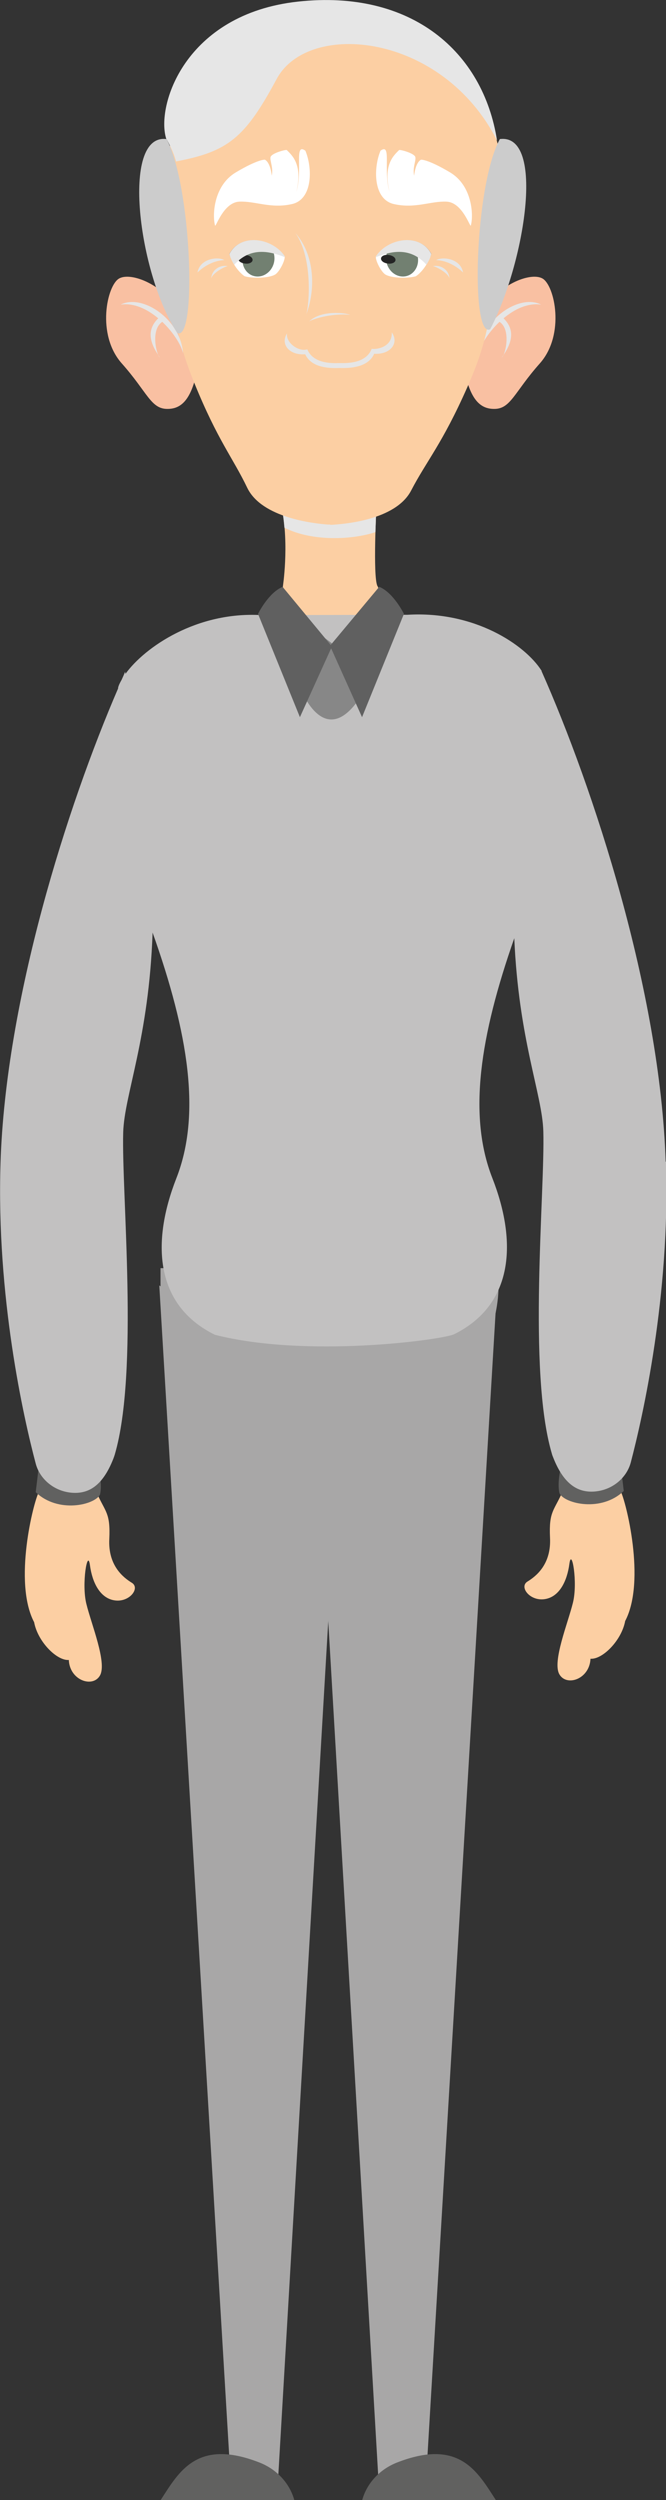
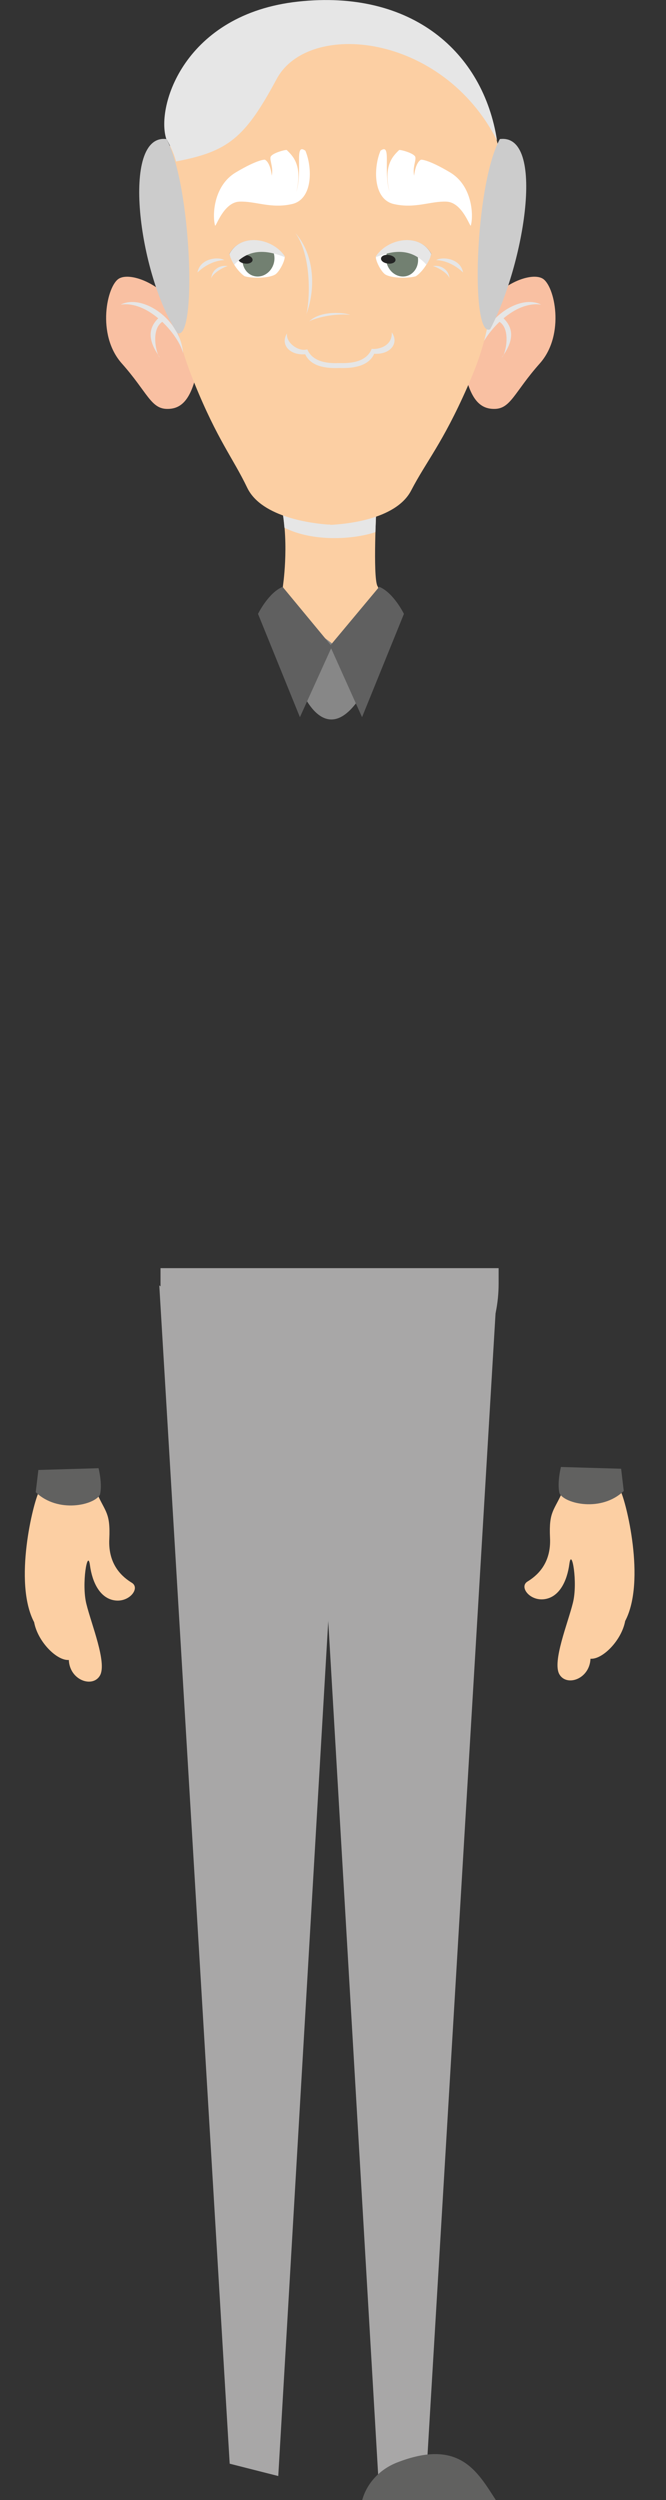
<svg xmlns="http://www.w3.org/2000/svg" viewBox="0 0 37.84 141.84">
  <rect x="0" y="0" width="37.84" height="141.84" fill="#333333" stroke="none" />
  <defs>
    <style>
      .uuid-2a008458-4077-4b40-9778-a25b275de993 {
        fill: #fccfa3;
      }

      .uuid-7f86c20b-0df4-4067-99b7-ff1e454153b8 {
        fill: #fff;
      }

      .uuid-0eca096c-989a-4b48-afd7-13a8dace9269 {
        fill: #f9c0a2;
      }

      .uuid-704d1d03-c7bb-4a69-9c33-73e788cdadba {
        isolation: isolate;
      }

      .uuid-e4023d28-8033-4c88-b010-0afe5a3c69fb {
        fill: #242424;
        mix-blend-mode: screen;
      }

      .uuid-c0f3d2f1-197a-426b-9ea0-400c999ad427 {
        fill: #a8a7a7;
      }

      .uuid-44b94935-e663-4b5b-b460-3d2fdcdcad12, .uuid-77354c34-3536-49f5-8636-3228ef833586 {
        fill: #e6e6e6;
      }

      .uuid-422f2b62-0df2-4262-bcfb-08bc10a9b1b6 {
        fill: #616160;
      }

      .uuid-115a01d9-126d-4993-ad27-2a4f200dd126 {
        fill: #878787;
      }

      .uuid-0f76fe4e-c897-4ae5-9f93-8ea989bc22f2 {
        fill: #728071;
      }

      .uuid-d4e55d3d-1b07-4698-bc37-02c4d6bfddda {
        fill: #c2c1c1;
      }

      .uuid-2b8cf9ab-4fa7-4ff8-8437-d40efc08dcd1 {
        fill: #383838;
      }

      .uuid-4002cca3-1465-48c2-b191-d3250a9c0c9d {
        fill: #ccc;
      }

      .uuid-77354c34-3536-49f5-8636-3228ef833586, .uuid-6e701d51-7a0f-4145-8212-c302039b7b1c {
        mix-blend-mode: multiply;
      }

      .uuid-be179677-898d-434b-96ac-879f409884d8 {
        fill: #606060;
      }
    </style>
  </defs>
  <g class="uuid-704d1d03-c7bb-4a69-9c33-73e788cdadba">
    <g id="uuid-dcd1f689-4729-444f-8211-58d2b440badd" data-name="Ebene 1">
      <polygon class="uuid-c0f3d2f1-197a-426b-9ea0-400c999ad427" points="28.25 72.93 24.26 139.78 21.49 140.48 17.96 80.19 28.25 72.93" />
      <path class="uuid-422f2b62-0df2-4262-bcfb-08bc10a9b1b6" d="M20.58,141.84h7.59c-1.04-1.6-2.06-3.52-5.63-2.12-.98,.39-1.7,1.18-1.96,2.12Z" />
      <polygon class="uuid-c0f3d2f1-197a-426b-9ea0-400c999ad427" points="9.05 72.93 13.05 139.78 15.81 140.48 19.34 80.19 9.05 72.93" />
-       <path class="uuid-c0f3d2f1-197a-426b-9ea0-400c999ad427" d="M9.13,71.95H28.33v.88c0,4.48-3.64,8.13-8.13,8.13h-2.95c-4.48,0-8.13-3.64-8.13-8.13v-.88h0Z" />
+       <path class="uuid-c0f3d2f1-197a-426b-9ea0-400c999ad427" d="M9.13,71.95H28.33v.88c0,4.48-3.64,8.13-8.13,8.13h-2.95c-4.48,0-8.13-3.64-8.13-8.13v-.88Z" />
      <path class="uuid-2a008458-4077-4b40-9778-a25b275de993" d="M16.02,28.87c.41,2.09,.05,4.42,.05,4.42,.56,2,2.2,3.95,3.94,3.16,1.74-.79,1.69-2.84,1.43-3.21-.26-.56-.05-4.56-.05-4.56l-5.38,.19Z" />
      <path class="uuid-77354c34-3536-49f5-8636-3228ef833586" d="M20.87,28.71l-4.85,.17c.07,.35,.11,.71,.14,1.06,1.63,.82,3.93,.67,5.17,.25,.02-.57,.04-1.06,.05-1.31-.16-.06-.34-.11-.51-.16Z" />
      <g>
        <path class="uuid-0eca096c-989a-4b48-afd7-13a8dace9269" d="M27.4,17.75c.81-1.57,2.73-2.34,3.42-1.95,.69,.38,1.31,3.18-.15,4.82-1.46,1.64-1.65,2.59-2.6,2.58-.78,0-1.36-.52-1.7-2.27-.35-1.74,1.04-3.18,1.04-3.18Z" />
        <g class="uuid-6e701d51-7a0f-4145-8212-c302039b7b1c">
          <path class="uuid-44b94935-e663-4b5b-b460-3d2fdcdcad12" d="M30.72,17.27c-1.25-.6-3.39,.87-3.52,2.77,.11-.49,.57-1.2,1.18-1.78,.57,.37,.42,1.45,.23,1.88,.56-.83,.59-1.5,0-2.08,.62-.52,1.37-.88,2.11-.78Z" />
          <path class="uuid-44b94935-e663-4b5b-b460-3d2fdcdcad12" d="M28.61,20.13c-.04,.05-.07,.11-.11,.16,.03-.02,.07-.08,.11-.16Z" />
        </g>
        <path class="uuid-0eca096c-989a-4b48-afd7-13a8dace9269" d="M10.19,17.75c-.81-1.57-2.73-2.34-3.42-1.95-.69,.38-1.31,3.18,.15,4.82s1.65,2.59,2.6,2.58c.78,0,1.36-.52,1.7-2.27,.35-1.74-1.04-3.18-1.04-3.18Z" />
        <path class="uuid-2a008458-4077-4b40-9778-a25b275de993" d="M18.76,29.78c.77-.04,3.72-.26,4.6-1.95,.88-1.69,1.77-2.65,3.19-5.86s1.27-4.31,1.97-9.74c.71-5.42-2.9-10.31-6.3-11.06-1.72-.49-4.24-.62-6.2-.1-3.42,.65-7.18,5.45-6.64,10.89,.54,5.44,.35,6.54,1.67,9.79,1.32,3.24,2.18,4.22,3,5.93,.83,1.71,3.79,2.02,4.56,2.08h.16Z" />
        <path class="uuid-77354c34-3536-49f5-8636-3228ef833586" d="M16.78,13.22c1.06,1.47,.77,4.39,.58,4.72,.6-1.47,.53-3.48-.58-4.72Z" />
        <path class="uuid-77354c34-3536-49f5-8636-3228ef833586" d="M17.56,18.24c.72-.69,2.15-.47,2.33-.38-1.13-.1-2.18,.27-2.33,.38Z" />
        <path class="uuid-77354c34-3536-49f5-8636-3228ef833586" d="M22.27,18.87c.42,.63-.12,1.26-1.01,1.2-.29,.67-1.11,.83-1.89,.81h-.12c-.79,.03-1.6-.11-1.91-.78-.89,.07-1.43-.56-1.03-1.19-.09,.52,.65,1.07,1.15,.91,.28,.67,1.05,.81,1.78,.78h.11c.74,.02,1.5-.13,1.77-.81,.31,.05,1.17-.11,1.14-.92Z" />
        <g>
          <path class="uuid-7f86c20b-0df4-4067-99b7-ff1e454153b8" d="M16.17,14.55c-.68-1.03-2.49-1.35-3.14-.14,.27,.85,.84,1.26,.89,1.27,.6,.15,1.5,.07,1.75-.13,.25-.2,.55-.82,.5-1.01Z" />
          <path class="uuid-0f76fe4e-c897-4ae5-9f93-8ea989bc22f2" d="M15.58,14.83c-.09,.54-.56,.92-1.06,.85-.49-.07-.82-.56-.73-1.1,.09-.54,.56-.92,1.06-.85,.49,.07,.82,.56,.73,1.1Z" />
          <path class="uuid-2b8cf9ab-4fa7-4ff8-8437-d40efc08dcd1" d="M13.1,14.58c.59-.94,1.92-1.05,3.07-.03-.68-1.03-2.49-1.35-3.14-.14,.02,.05,.03,.09,.05,.14,0,.01,.01,.02,.02,.03Z" />
          <path class="uuid-e4023d28-8033-4c88-b010-0afe5a3c69fb" d="M14.35,14.77c-.02,.13-.22,.22-.45,.18-.23-.03-.39-.16-.37-.3,.02-.13,.22-.22,.45-.18,.23,.03,.39,.16,.37,.3Z" />
          <path class="uuid-77354c34-3536-49f5-8636-3228ef833586" d="M13.03,14.41c.07,.24,.17,.44,.28,.61,.85-.94,1.85-.84,2.87-.43,0-.02,0-.03,0-.05-.68-1.03-2.49-1.35-3.14-.14Z" />
          <path class="uuid-77354c34-3536-49f5-8636-3228ef833586" d="M12.75,14.76c-.88,.02-1.53,.7-1.53,.7,.15-.82,1.2-.91,1.53-.7Z" />
          <path class="uuid-77354c34-3536-49f5-8636-3228ef833586" d="M12.95,15.1c-.43-.09-.91,.18-.95,.7,.09-.34,.82-.7,.95-.7Z" />
        </g>
        <g>
          <path class="uuid-7f86c20b-0df4-4067-99b7-ff1e454153b8" d="M21.36,14.55c.68-1.03,2.49-1.35,3.14-.14-.27,.85-.84,1.26-.89,1.27-.6,.15-1.5,.07-1.75-.13-.25-.2-.55-.82-.5-1.01Z" />
          <path class="uuid-0f76fe4e-c897-4ae5-9f93-8ea989bc22f2" d="M21.95,14.83c.09,.54,.56,.92,1.06,.85,.49-.07,.82-.56,.73-1.1-.09-.54-.56-.92-1.06-.85-.49,.07-.82,.56-.73,1.1Z" />
          <path class="uuid-2b8cf9ab-4fa7-4ff8-8437-d40efc08dcd1" d="M24.44,14.58c-.59-.94-1.92-1.05-3.07-.03,.68-1.03,2.49-1.35,3.14-.14-.02,.05-.03,.09-.05,.14,0,.01-.01,.02-.02,.03Z" />
          <path class="uuid-e4023d28-8033-4c88-b010-0afe5a3c69fb" d="M22.47,14.77c-.02,.13-.22,.22-.45,.18-.23-.03-.39-.16-.37-.3,.02-.13,.22-.22,.45-.18,.23,.03,.39,.16,.37,.3Z" />
          <path class="uuid-77354c34-3536-49f5-8636-3228ef833586" d="M24.51,14.41c-.07,.24-.17,.44-.28,.61-.85-.94-1.85-.84-2.87-.43,0-.02,0-.03,0-.05,.68-1.03,2.49-1.35,3.14-.14Z" />
          <path class="uuid-77354c34-3536-49f5-8636-3228ef833586" d="M24.78,14.76c.88,.02,1.53,.7,1.53,.7-.15-.82-1.2-.91-1.53-.7Z" />
          <path class="uuid-77354c34-3536-49f5-8636-3228ef833586" d="M24.59,15.1c.43-.09,.91,.18,.95,.7-.09-.34-.82-.7-.95-.7Z" />
        </g>
        <path class="uuid-7f86c20b-0df4-4067-99b7-ff1e454153b8" d="M17.35,8.55c.41,.97,.43,2.77-.77,3.03-1.2,.27-2.08-.18-2.98-.14-.9,.04-1.33,1.45-1.38,1.36-.16-.56-.1-2.26,1.18-3.02,1.28-.76,1.65-.72,1.65-.72,.33,.18,.39,.91,.39,.91,.1-.46-.11-.83-.07-1.05,.04-.22,.82-.43,.92-.41,.31,.31,.92,.83,.55,2.37,.37-1.22-.14-2.8,.51-2.33Z" />
        <path class="uuid-7f86c20b-0df4-4067-99b7-ff1e454153b8" d="M21.62,8.55c-.41,.97-.43,2.77,.77,3.03,1.2,.27,2.08-.18,2.98-.14,.9,.04,1.33,1.45,1.38,1.36,.16-.56,.1-2.26-1.18-3.02-1.28-.76-1.65-.72-1.65-.72-.33,.18-.39,.91-.39,.91-.1-.46,.11-.83,.07-1.05s-.82-.43-.92-.41c-.31,.31-.92,.83-.55,2.37-.37-1.22,.14-2.8-.51-2.33Z" />
        <g class="uuid-6e701d51-7a0f-4145-8212-c302039b7b1c">
          <path class="uuid-44b94935-e663-4b5b-b460-3d2fdcdcad12" d="M6.88,17.27c1.25-.6,3.39,.87,3.52,2.77-.11-.49-.57-1.2-1.18-1.78-.57,.37-.42,1.45-.23,1.88-.56-.83-.59-1.5,0-2.08-.62-.52-1.37-.88-2.11-.78Z" />
          <path class="uuid-44b94935-e663-4b5b-b460-3d2fdcdcad12" d="M8.98,20.13c.04,.05,.07,.11,.11,.16-.03-.02-.07-.08-.11-.16Z" />
        </g>
        <path class="uuid-4002cca3-1465-48c2-b191-d3250a9c0c9d" d="M9.46,7.89c1.43,2.61,1.74,11.56,.61,11-2.19-3.31-3.23-11.33-.61-11Z" />
        <path class="uuid-4002cca3-1465-48c2-b191-d3250a9c0c9d" d="M28.4,7.89c-1.43,2.61-1.68,11.35-.55,10.79,1.96-3.73,3.16-11.12,.55-10.79Z" />
        <path class="uuid-44b94935-e663-4b5b-b460-3d2fdcdcad12" d="M9.46,7.89s.38,.64,.54,1.27c2.96-.56,3.92-1.33,5.72-4.68,1.8-3.35,9.41-2.62,12.52,3.49C27.46,2.95,23.39-.61,16.94,.09c-6.45,.7-8.1,5.94-7.49,7.8Z" />
      </g>
-       <path class="uuid-422f2b62-0df2-4262-bcfb-08bc10a9b1b6" d="M16.72,141.84h-7.59c1.04-1.6,2.06-3.52,5.63-2.12,.98,.39,1.7,1.18,1.96,2.12Z" />
      <path class="uuid-2a008458-4077-4b40-9778-a25b275de993" d="M5.49,84.68c.49,1.12,.79,1.12,.72,2.63-.08,1.51,.79,2.19,1.28,2.49,.49,.3-.13,1.12-.97,1-.84-.12-1.28-1.02-1.41-2s-.49,1.07-.2,2.21c.28,1.14,1.18,3.33,.77,4.05-.41,.72-1.72,.28-1.77-.88-.69,.05-1.77-1.05-1.97-2.14-1.2-2.28-.03-6.84,.26-7.37,.28-.54,3.3,.02,3.3,.02Z" />
      <path class="uuid-422f2b62-0df2-4262-bcfb-08bc10a9b1b6" d="M2.18,83.4l-.15,1.26c1.27,1.22,3.34,.73,3.65,.14,.15-.59-.08-1.5-.08-1.5l-3.42,.1Z" />
      <path class="uuid-2a008458-4077-4b40-9778-a25b275de993" d="M31.97,84.61c-.49,1.12-.79,1.12-.72,2.63,.08,1.51-.79,2.19-1.28,2.49-.49,.3,.13,1.12,.97,1,.84-.12,1.28-1.02,1.41-2s.49,1.07,.2,2.21c-.28,1.14-1.18,3.33-.77,4.05s1.72,.28,1.77-.88c.69,.05,1.77-1.05,1.97-2.14,1.2-2.28,.03-6.84-.26-7.37-.28-.53-3.3,.02-3.3,.02Z" />
      <path class="uuid-422f2b62-0df2-4262-bcfb-08bc10a9b1b6" d="M35.29,83.33l.15,1.26c-1.27,1.22-3.34,.73-3.65,.14-.15-.59,.08-1.5,.08-1.5l3.42,.1Z" />
-       <path id="uuid-8de4fc6e-1144-47b8-8e27-ca1a3321b0e1" data-name="icon-color" class="icon-color uuid-d4e55d3d-1b07-4698-bc37-02c4d6bfddda" d="M37.82,65.91c-.31-9.68-4.13-21.27-7.05-27.83h0v-.04h-.01c-.93-1.45-3.79-3.39-7.61-3.16l-8.29,.02c-3.67-.22-6.63,1.81-7.73,3.33,0-.04-.02-.08-.02-.12-.06,.15-.13,.31-.2,.46-.09,.16-.17,.31-.2,.45,0,.01,0,.03,0,.04C3.82,45.74,.32,56.73,.03,65.98c-.24,7.61,1.31,14.46,2,17.06,.23,.87,1.03,1.56,2.03,1.65,.91,.08,1.75-.32,2.38-1.93,.03-.08,.06-.16,.08-.23,1.38-4.7,.38-14.85,.48-18.28,.06-2.14,1.46-5.31,1.67-11.34h0c2.04,5.73,2.77,10.32,1.35,13.94-1.42,3.62-1.23,7.2,2.19,8.88,5.18,1.32,12.73,.31,13.57-.02,3.42-1.68,3.61-5.26,2.19-8.88-1.39-3.55-.7-8.04,1.25-13.6,.25,5.78,1.59,8.85,1.65,10.95,.1,3.43-.9,13.58,.48,18.28,.02,.08,.05,.16,.08,.23,.63,1.61,1.48,2.01,2.38,1.93,1-.09,1.8-.78,2.03-1.65,.68-2.6,2.24-9.45,2-17.06Z" />
      <path class="uuid-115a01d9-126d-4993-ad27-2a4f200dd126" d="M17.04,38.98s1.5,4.12,3.76,.03c-.5-1.81-2.92-3.18-2.92-3.18l-.84,3.14Z" />
      <path class="uuid-be179677-898d-434b-96ac-879f409884d8" d="M16.07,33.29c-.82,.33-1.41,1.54-1.41,1.54l2.38,5.86,1.82-4.01-2.8-3.38Z" />
      <path class="uuid-be179677-898d-434b-96ac-879f409884d8" d="M21.54,33.29c.82,.33,1.41,1.54,1.41,1.54l-2.38,5.86-1.82-4.05,2.8-3.35Z" />
    </g>
  </g>
</svg>